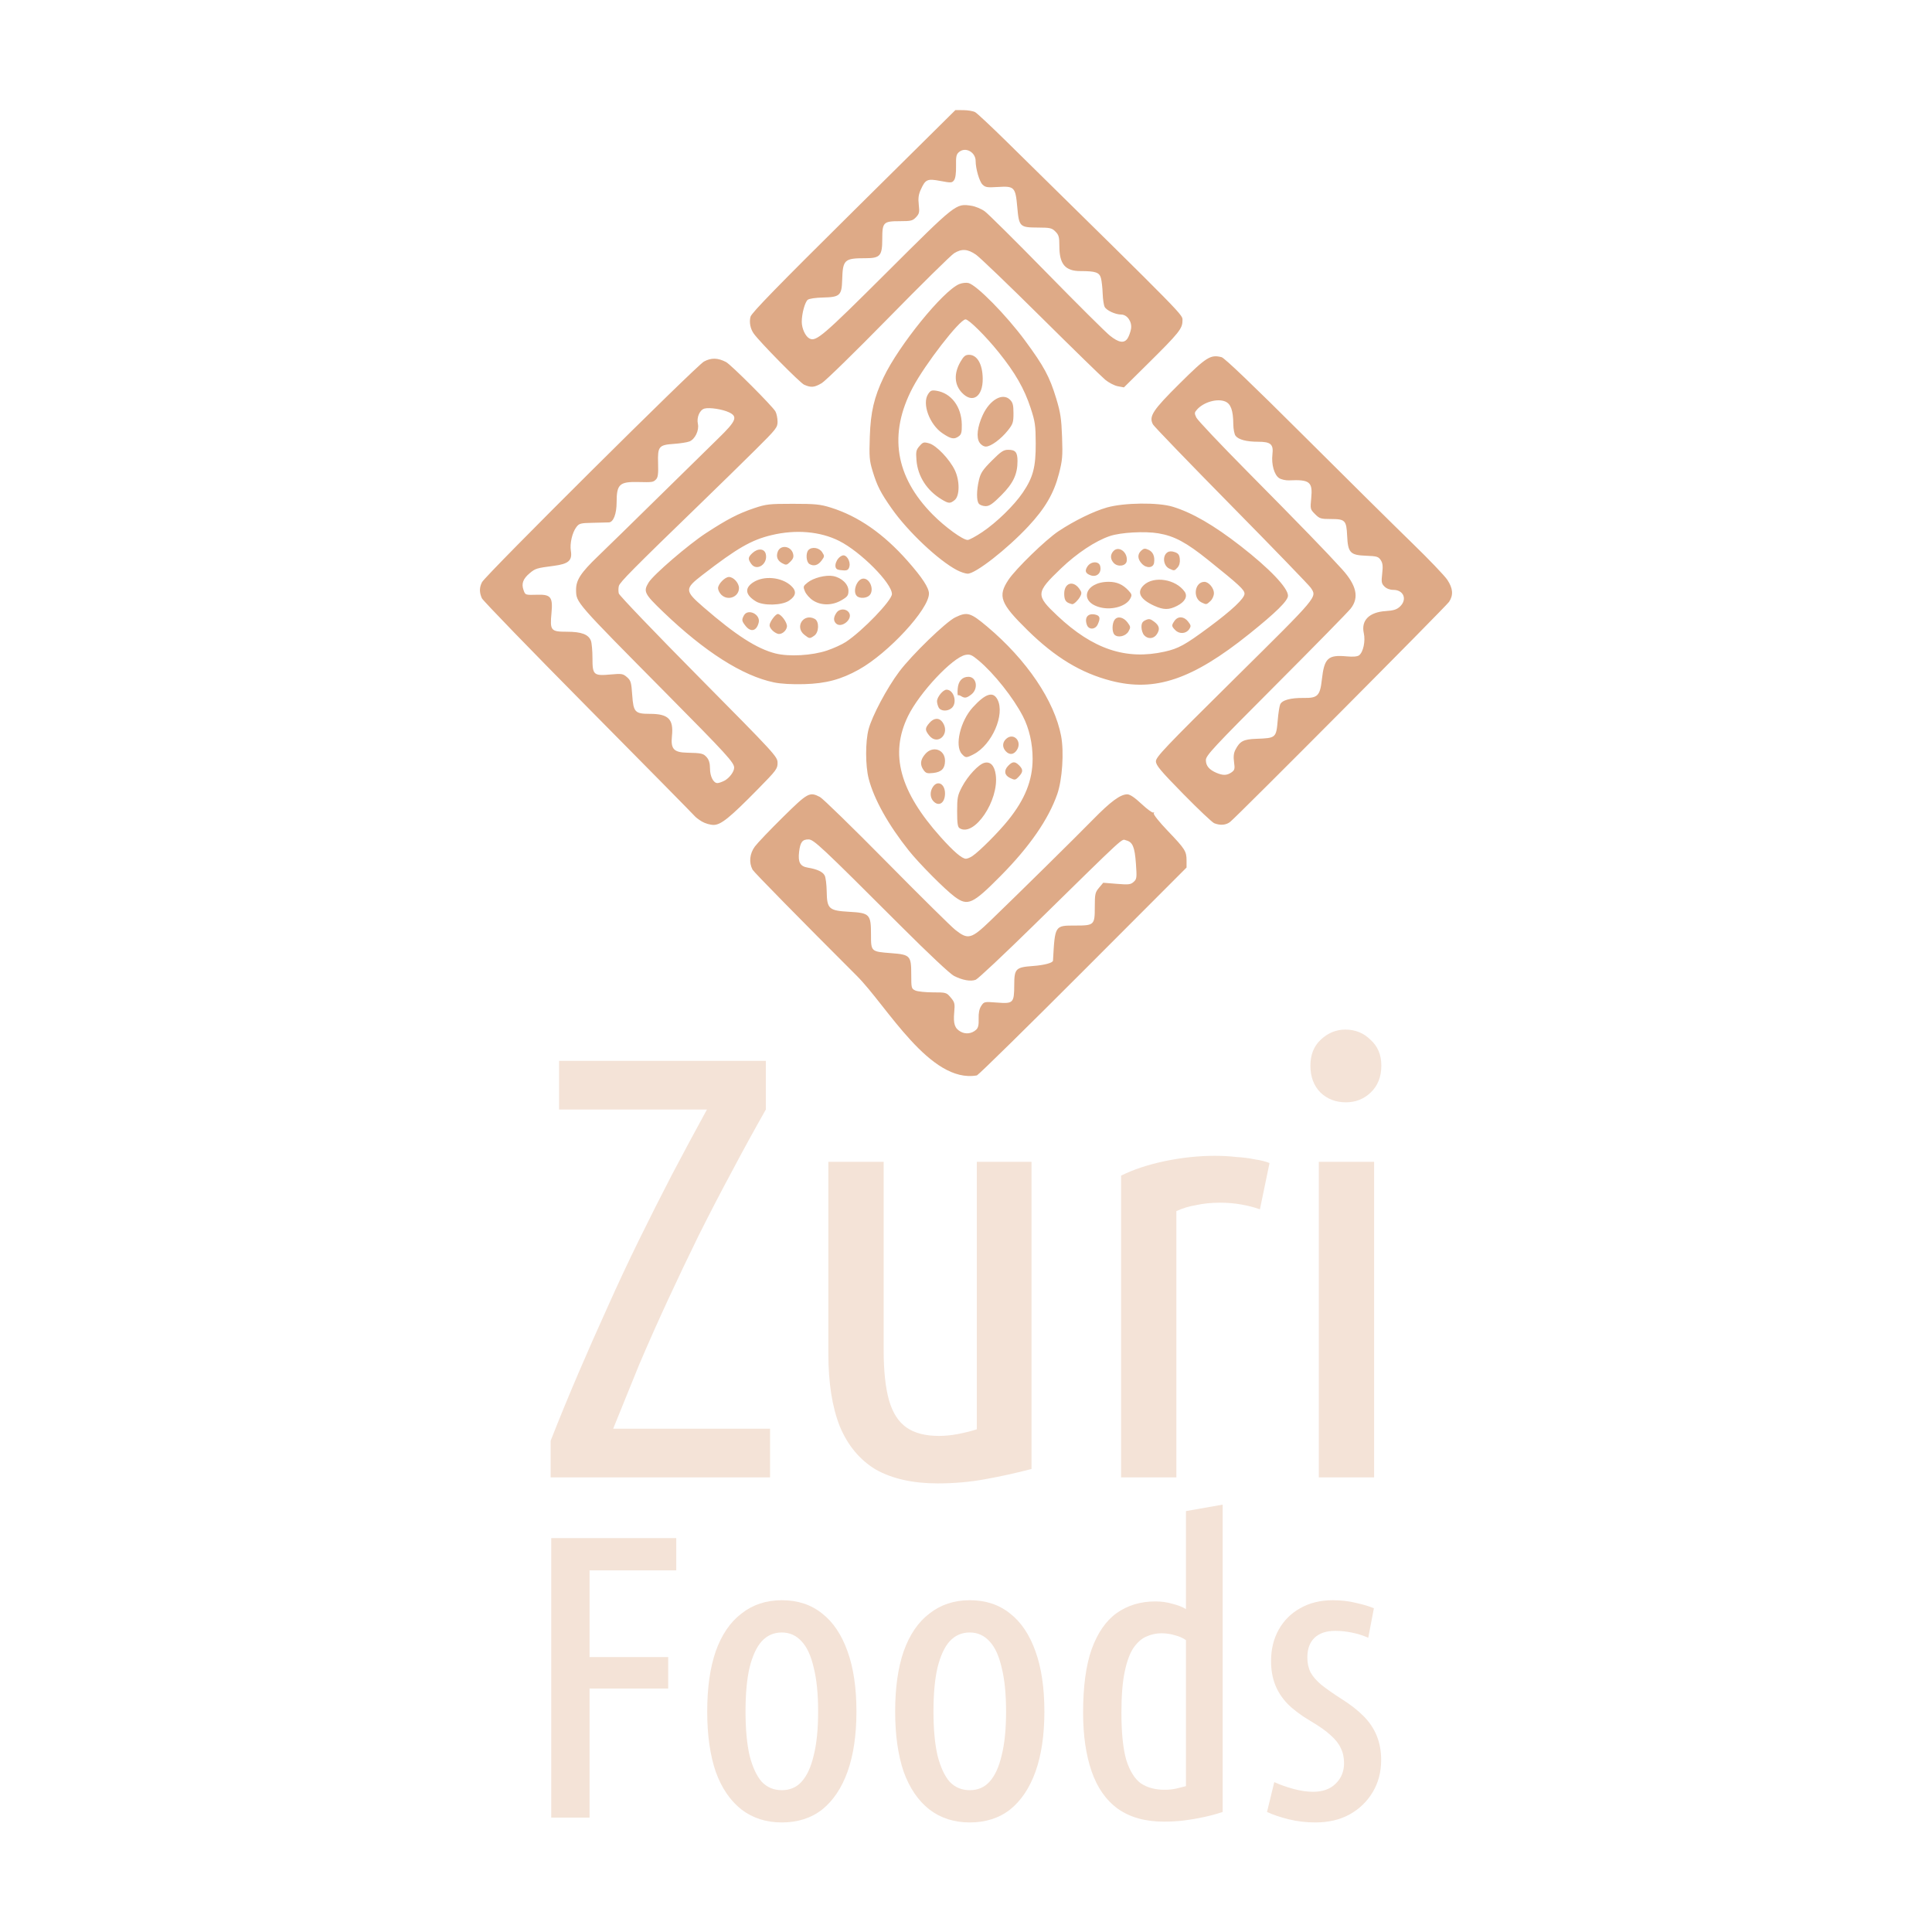
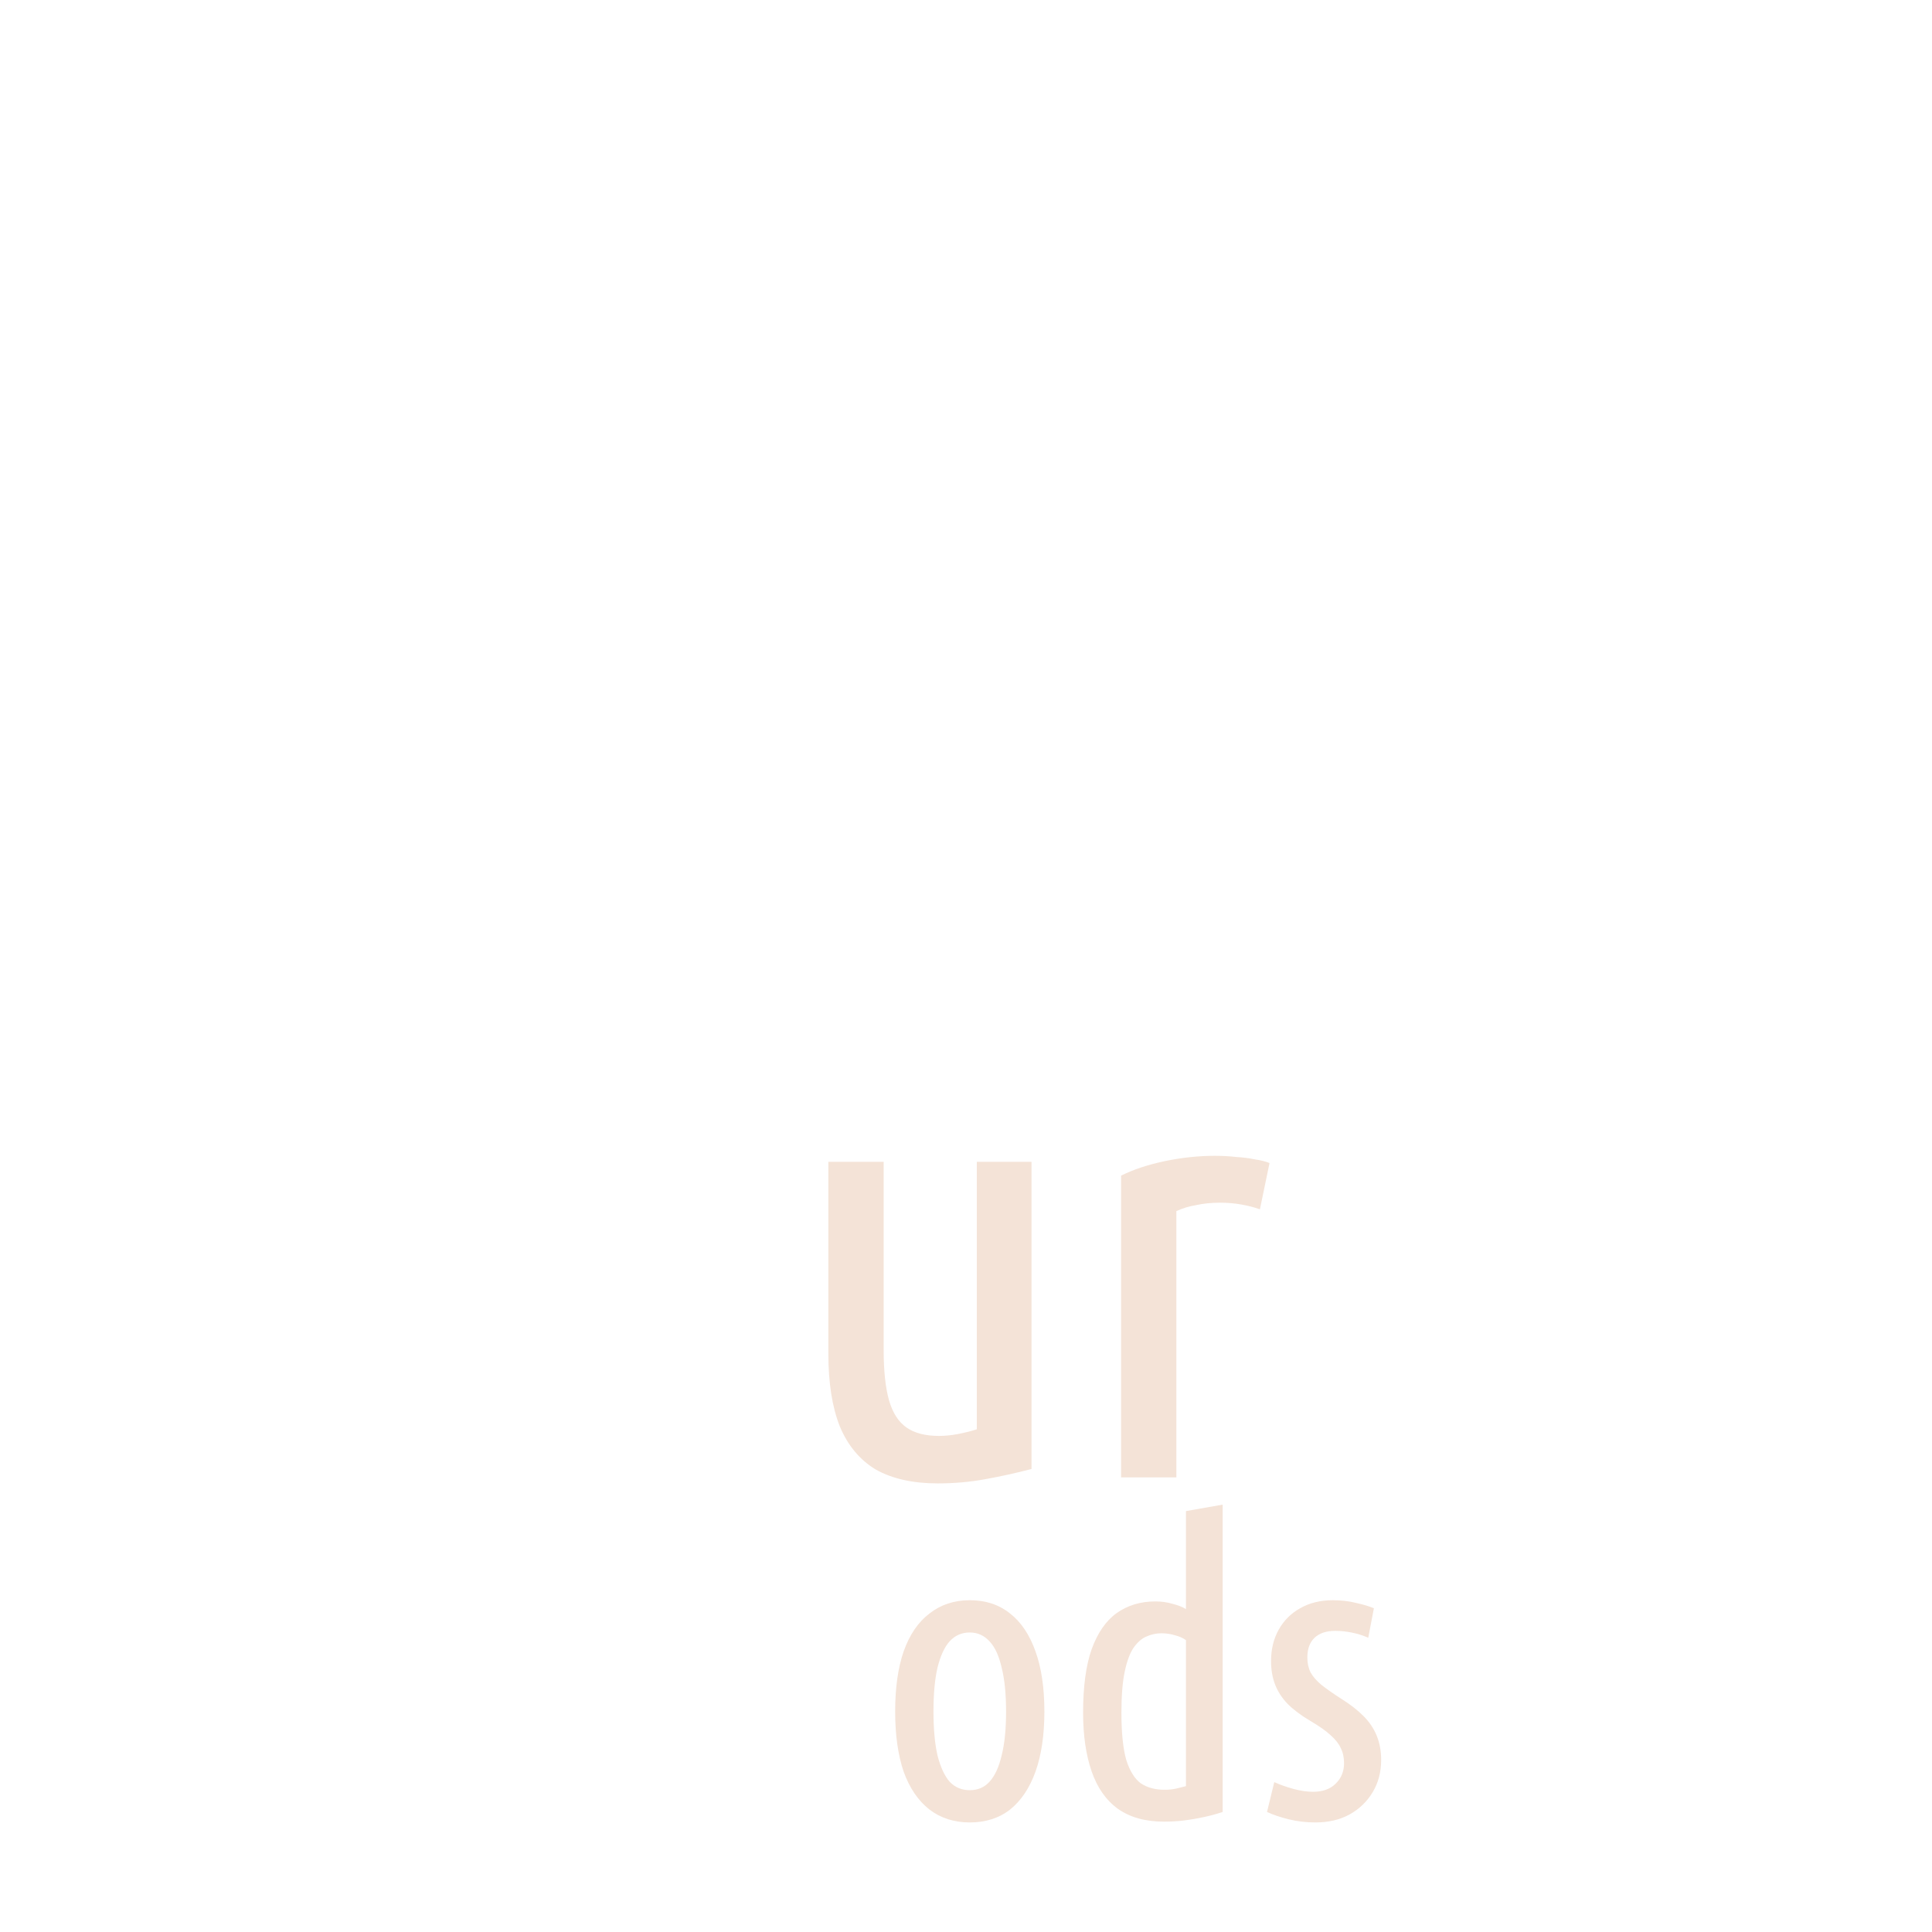
<svg xmlns="http://www.w3.org/2000/svg" viewBox="0 0 1200 1200" height="1200" width="1200" id="svg466" version="1.1">
  <defs id="defs470">
    <rect id="rect4732" height="765.527" width="1599.101" y="687.676" x="128.527" />
    <rect id="rect3157" height="554.848" width="1462.258" y="67.977" x="722.757" />
  </defs>
  <g transform="translate(-1007.719,-789.893)" id="g472">
    <g transform="translate(-1.555664e-5,215.211)" id="g4911">
      <g transform="translate(297.612,224.419)" id="g8373">
-         <path id="path486" d="m 1242.301,956.389 c -34.835,-34.788 -63.981,-64.465 -64.769,-65.95 -2.366,-4.461 -1.81,-9.988 1.449,-14.4 1.585,-2.145 9.382,-10.313 17.328,-18.15 15.588,-15.375 16.621,-15.939 23.091,-12.597 1.76,0.909 20.3,18.98 41.2,40.156 20.9,21.176 40.178,40.232 42.84,42.347 7.957,6.32 9.914,5.797 22.05,-5.898 17.341,-16.71 52.388,-51.263 63.492,-62.596 11.021,-11.25 17.02,-15.662 21.295,-15.662 1.677,0 4.594,1.96 8.847,5.945 3.49,3.27 6.782,5.675 7.315,5.345 0.533,-0.33 0.663,-0.104 0.289,0.502 -0.385,0.622 3.4,5.367 8.697,10.905 10.826,11.317 11.675,12.659 11.675,18.469 v 4.297 l -63.75,63.836 c -35.062,35.11 -64.965,64.48 -66.45,65.268 -29.18,5.253 -55.907,-43.151 -74.599,-61.818 z m 74.069,33.499 c 1.32,-1.189 1.726,-2.935 1.597,-6.865 -0.117,-3.59 0.391,-6.129 1.595,-7.967 1.741,-2.657 1.883,-2.687 9.806,-2.077 10.162,0.784 10.656,0.273 10.7,-11.068 0.038,-9.965 0.933,-10.865 11.565,-11.643 7.129,-0.522 12.431,-1.944 12.51,-3.355 1.226,-22.052 1.05,-21.775 13.832,-21.775 11.776,0 12.125,-0.332 12.125,-11.546 0,-8.04 0.227,-9.071 2.624,-11.92 l 2.624,-3.119 8.393,0.681 c 7.404,0.601 8.641,0.458 10.49,-1.208 1.952,-1.758 2.05,-2.547 1.416,-11.389 -0.744,-10.385 -2.026,-13.401 -6.131,-14.431 -3.051,-0.766 1.535,-4.987 -57.385,52.814 -18.407,18.058 -34.602,33.264 -35.99,33.791 -3.132,1.191 -8.201,0.292 -13.496,-2.393 -2.398,-1.216 -15.712,-13.707 -32.687,-30.667 -50.056,-50.011 -54.432,-54.115 -57.706,-54.115 -3.805,0 -5.096,1.719 -5.809,7.735 -0.767,6.476 0.631,9.006 5.417,9.798 5.787,0.958 9.207,2.545 10.463,4.855 0.632,1.162 1.2,5.611 1.263,9.886 0.161,10.922 1.333,11.978 14.093,12.691 12.607,0.704 13.419,1.558 13.419,14.112 0,10.636 -0.036,10.602 12.57,11.572 11.782,0.906 12.43,1.593 12.43,13.192 0,8.502 0.097,8.884 2.547,10 1.401,0.638 6.311,1.161 10.911,1.161 8.192,0 8.42,0.066 11.072,3.218 2.462,2.926 2.659,3.757 2.17,9.149 -0.649,7.156 0.302,10.022 4.003,12.06 3.116,1.716 6.867,1.254 9.566,-1.178 z m -13.27,-82.627 c -6.006,-4.442 -22.013,-20.539 -28.462,-28.622 -12.791,-16.033 -21.701,-31.995 -24.989,-44.769 -2.07,-8.041 -2.092,-22.94 -0.046,-30.675 2.19,-8.278 11.423,-25.626 19.04,-35.775 7.808,-10.403 28.937,-30.867 34.803,-33.707 7.407,-3.585 9.414,-3.002 19.836,5.762 24.585,20.675 41.785,46.136 45.906,67.953 1.874,9.922 0.727,27.141 -2.406,36.11 -5.473,15.67 -17.26,32.69 -35.147,50.754 -17.424,17.596 -20.431,18.962 -28.534,12.97 z m 11.027,-25.312 c 4.472,-3.055 16.062,-14.676 22.113,-22.172 10.506,-13.014 15.224,-24.818 15.243,-38.139 0.014,-9.559 -2.119,-18.917 -6.04,-26.5 -5.976,-11.558 -17.942,-26.628 -27.494,-34.626 -4.188,-3.506 -5.349,-4.003 -8.134,-3.481 -8.02,1.505 -28.697,23.539 -35.769,38.117 -11.405,23.51 -5.141,46.637 20.328,75.051 8.06,8.992 13.243,13.439 15.664,13.439 0.889,0 2.729,-0.76 4.089,-1.689 z m -8.027,-17.29 c -1.161,-0.734 -1.5,-3.088 -1.5,-10.41 0,-8.572 0.282,-10.002 3,-15.2 3.57,-6.828 10.323,-14.077 13.966,-14.991 3.709,-0.931 6.23,1.735 7.011,7.413 2.19,15.923 -13.392,38.932 -22.477,33.189 z m -16.345,-16.85 c -2.08,-2.298 -2.121,-6.061 -0.098,-8.949 2.897,-4.136 7.346,-1.678 7.412,4.093 0.068,6.054 -3.865,8.665 -7.313,4.856 z m 47.617,-14.382 c -3.367,-1.625 -3.841,-4.555 -1.192,-7.374 2.76,-2.938 4.304,-3.031 6.92,-0.415 2.53,2.53 2.521,4.064 -0.039,6.811 -2.28,2.448 -2.548,2.494 -5.689,0.978 z m -53.635,-4.897 c -2.321,-3.313 -2.034,-6.266 0.952,-9.815 4.691,-5.575 12.449,-2.96 12.379,4.173 -0.046,4.736 -2.155,6.904 -7.277,7.481 -3.803,0.429 -4.645,0.173 -6.054,-1.839 z m 23.768,-10.002 c -4.568,-5.061 -0.929,-20.445 6.845,-28.941 7.902,-8.635 12.586,-10.099 15.331,-4.791 4.769,9.222 -3.455,28.087 -14.791,33.93 -4.648,2.396 -5.053,2.385 -7.385,-0.198 z m 27.25,-1.718 c -2.211,-2.443 -2.09,-5.467 0.305,-7.635 4.616,-4.177 10.131,1.624 6.628,6.971 -1.931,2.946 -4.632,3.205 -6.932,0.664 z m -47.582,-9.806 c -2.631,-3.345 -2.602,-4.438 0.209,-7.71 2.782,-3.238 6.075,-3.413 8.162,-0.433 4.997,7.135 -3.025,14.939 -8.371,8.143 z m 5.963,-17.299 c -0.569,-1.064 -1.035,-2.803 -1.035,-3.865 0,-2.64 3.748,-7.201 5.918,-7.201 4.539,0 6.857,8.084 3.254,11.345 -2.508,2.269 -6.852,2.12 -8.136,-0.279 z m 14.012,-7.015 c -0.799,-0.505 -1.699,-0.766 -2,-0.58 -0.301,0.186 -0.389,-1.65 -0.196,-4.081 0.377,-4.734 2.774,-7.39 6.671,-7.39 5.079,0 6.326,7.4 1.843,10.927 -2.9,2.281 -4.139,2.501 -6.317,1.123 z m -161.048,77.859 c -1.925,-1.146 -4.011,-2.735 -4.636,-3.532 -0.625,-0.797 -30.325,-30.932 -66,-66.968 -35.675,-36.035 -65.406,-66.732 -66.069,-68.214 -1.62,-3.624 -1.583,-6.746 0.119,-9.995 2.349,-4.484 133.074,-134.435 137.825,-137.008 4.536,-2.456 8.607,-2.368 13.726,0.3 3.051,1.59 28.854,27.402 30.677,30.689 0.708,1.275 1.302,4.075 1.322,6.223 0.034,3.702 -0.675,4.609 -13.714,17.562 -7.562,7.512 -22.75,22.375 -33.75,33.029 -42.289,40.959 -50.531,49.28 -51.114,51.604 -0.331,1.321 -0.344,3.414 -0.028,4.651 0.316,1.238 22.625,24.525 49.576,51.75 47.724,48.21 49.002,49.602 49.033,53.411 0.031,3.672 -0.716,4.672 -12.217,16.367 -17.568,17.864 -22.974,22.223 -27.552,22.218 -2.034,-0.002 -5.273,-0.941 -7.198,-2.087 z m 13.901,-25.358 c 3.101,-1.603 6.099,-5.591 6.099,-8.112 0,-3.154 -4.678,-8.274 -41.975,-45.94 -56.911,-57.473 -56.096,-56.539 -56.205,-64.428 -0.084,-6.096 2.869,-10.654 13.55,-20.913 5.531,-5.312 22.448,-21.852 37.593,-36.756 15.145,-14.904 31.924,-31.366 37.287,-36.584 11.086,-10.788 12.163,-13.456 6.5,-16.118 -4.051,-1.904 -11.947,-3.119 -15.111,-2.325 -2.989,0.75 -5.053,5.464 -4.164,9.511 0.886,4.033 -1.821,9.627 -5.295,10.944 -1.474,0.559 -5.766,1.227 -9.538,1.486 -9.463,0.648 -10.21,1.567 -9.883,12.146 0.203,6.553 -0.085,8.72 -1.321,9.956 -1.736,1.736 -2.189,1.802 -11.014,1.596 -11.638,-0.271 -13.424,1.402 -13.424,12.581 0,7.135 -1.992,12.346 -4.776,12.496 -0.948,0.051 -5.462,0.163 -10.031,0.25 -7.598,0.144 -8.467,0.371 -10.194,2.657 -2.578,3.415 -4.151,10.205 -3.421,14.769 0.961,6.008 -1.434,8.113 -10.579,9.301 -10.698,1.389 -11.492,1.632 -15.009,4.591 -4.083,3.436 -5.204,6.431 -3.854,10.302 1.16,3.328 0.973,3.263 8.902,3.057 8.097,-0.211 9.423,1.561 8.504,11.363 -1.021,10.892 -0.425,11.617 9.542,11.617 9.065,0 13.45,1.645 14.958,5.613 0.526,1.384 0.957,6.297 0.957,10.917 0,10.373 0.697,10.98 11.486,10.005 6.655,-0.602 7.483,-0.464 9.927,1.655 2.395,2.076 2.728,3.206 3.278,11.111 0.743,10.674 1.704,11.7 10.966,11.7 11.532,0 14.804,3.296 13.705,13.805 -0.836,7.996 1.113,10.139 9.387,10.323 9.065,0.201 10.156,0.458 12.265,2.89 1.364,1.573 1.985,3.736 1.985,6.913 0,4.903 2.116,9.069 4.606,9.069 0.821,0 2.754,-0.652 4.295,-1.449 z m 304.286,26.394 c -1.272,-0.51 -9.931,-8.694 -19.241,-18.187 -14.156,-14.433 -16.935,-17.75 -16.976,-20.259 -0.043,-2.655 5.587,-8.577 48.991,-51.524 52.35,-51.799 51.108,-50.319 47.186,-56.268 -1.012,-1.535 -23.21,-24.485 -49.328,-51 -26.118,-26.515 -48.029,-49.223 -48.69,-50.463 -2.665,-4.994 -0.213,-8.752 16.597,-25.428 16.657,-16.525 19.126,-18.076 26.018,-16.346 1.827,0.459 19.113,16.997 51.257,49.038 26.675,26.59 56.924,56.522 67.219,66.514 10.295,9.992 20.083,20.227 21.75,22.743 3.513,5.303 3.846,9.477 1.09,13.657 -1.866,2.831 -131.137,132.776 -135.944,136.653 -2.549,2.056 -6.178,2.373 -9.928,0.869 z m 10.669,-31.557 c 2.046,-1.433 2.228,-2.141 1.643,-6.396 -0.463,-3.363 -0.219,-5.633 0.819,-7.641 2.789,-5.393 4.977,-6.548 12.971,-6.842 12.33,-0.455 12.387,-0.506 13.371,-11.901 0.338,-3.909 0.983,-8.098 1.433,-9.308 1.038,-2.787 6.371,-4.29 14.803,-4.171 8.549,0.12 10.018,-1.388 11.146,-11.447 1.489,-13.28 3.796,-15.447 15.314,-14.386 4.092,0.377 6.698,0.158 7.8,-0.656 2.562,-1.892 4.045,-8.793 2.943,-13.697 -1.79,-7.965 3.306,-13.115 13.63,-13.775 4.785,-0.306 6.812,-0.939 8.75,-2.735 4.756,-4.408 2.417,-10.433 -4.05,-10.433 -2.143,0 -4.211,-0.783 -5.517,-2.088 -1.836,-1.836 -2.005,-2.805 -1.399,-8.022 0.536,-4.62 0.335,-6.473 -0.907,-8.37 -1.427,-2.178 -2.407,-2.467 -9.247,-2.728 -9.719,-0.371 -11.133,-1.885 -11.622,-12.446 -0.44,-9.49 -1.262,-10.346 -9.935,-10.346 -6.418,0 -7.19,-0.235 -10.002,-3.048 -2.98,-2.98 -3.033,-3.2 -2.368,-9.945 0.993,-10.074 -0.934,-11.62 -13.734,-11.024 -2.092,0.097 -4.886,-0.533 -6.211,-1.4 -3.029,-1.985 -4.882,-8.557 -4.153,-14.732 0.744,-6.298 -1.02,-7.851 -8.918,-7.851 -7.201,0 -12.181,-1.321 -13.995,-3.712 -0.746,-0.984 -1.373,-4.261 -1.393,-7.288 -0.057,-8.427 -1.539,-12.556 -5.025,-13.999 -4.916,-2.036 -13.266,0.319 -17.426,4.916 -1.739,1.921 -1.786,2.4 -0.498,5.073 0.782,1.623 14.922,16.587 31.422,33.253 32.92,33.251 49.839,50.703 59.103,60.966 9.03,10.004 10.693,17.589 5.349,24.404 -1.676,2.138 -22.601,23.477 -46.5,47.419 -38.843,38.914 -43.452,43.865 -43.452,46.679 0,3.533 1.961,5.928 6.457,7.886 4.086,1.78 6.642,1.724 9.399,-0.208 z M 1190.848,774.118 c -19.488,-4.045 -43.001,-18.999 -68.784,-43.746 -11.807,-11.333 -12.493,-12.714 -9.088,-18.298 2.939,-4.82 24.683,-23.539 35.66,-30.7 13.203,-8.613 20.098,-12.183 29.859,-15.463 7.481,-2.514 9.335,-2.723 24.105,-2.721 13.957,0.002 16.958,0.301 23.5,2.339 17.044,5.31 32.728,16.19 47.627,33.039 9.153,10.351 13.373,16.788 13.373,20.401 0,9.652 -25.107,36.868 -43.5,47.153 -11.053,6.181 -20.529,8.709 -34,9.073 -7.653,0.207 -14.446,-0.183 -18.752,-1.077 z m 33.063,-19.846 c 4.021,-1.362 9.241,-3.749 11.601,-5.305 10.402,-6.859 28.588,-25.778 28.588,-29.74 0,-6.726 -19.361,-26.225 -32.733,-32.967 -11.79,-5.944 -26.916,-7.25 -42.023,-3.628 -12.589,3.018 -21.288,8.031 -42.942,24.745 -11.199,8.645 -11.159,9.782 0.698,20.051 20.093,17.402 33.103,25.768 44.604,28.687 8.494,2.155 22.823,1.335 32.207,-1.843 z m -14.176,-9.706 c -6.214,-4.888 -0.537,-13.621 6.431,-9.892 2.874,1.538 2.686,8.325 -0.288,10.408 -2.828,1.981 -2.986,1.967 -6.143,-0.516 z m -16.635,-0.671 c -2.533,-0.873 -5,-3.477 -5,-5.276 0,-1.972 3.674,-6.98 5.12,-6.98 2.048,0 5.972,5.414 5.677,7.834 -0.336,2.757 -3.54,5.201 -5.797,4.423 z m -19.927,-4.891 c -2.361,-3.002 -2.48,-3.736 -1.037,-6.431 2.455,-4.586 10.469,-0.774 9.21,4.38 -1.295,5.3 -4.904,6.206 -8.172,2.05 z m 56.17,-1.522 c -1.683,-1.683 -1.563,-3.941 0.354,-6.678 1.876,-2.678 6.092,-2.638 7.79,0.074 2.491,3.978 -4.832,9.916 -8.144,6.604 z m -49.743,-13.685 c -6.519,-3.986 -7.158,-8.139 -1.805,-11.737 6.586,-4.427 17.75,-3.444 23.719,2.087 3.511,3.254 3.084,6.252 -1.312,9.208 -4.481,3.013 -15.994,3.26 -20.602,0.443 z m 35.406,-0.633 c -1.976,-1.296 -4.185,-3.784 -4.907,-5.528 -1.245,-3.006 -1.162,-3.294 1.594,-5.523 3.623,-2.93 11.355,-4.894 15.905,-4.041 5.275,0.99 9.502,5.043 9.502,9.113 0,2.917 -0.582,3.71 -4.338,5.911 -5.732,3.359 -12.697,3.386 -17.756,0.068 z m -56.906,-3.525 c -1.1,-1.1 -2,-2.92 -2,-4.045 0,-2.554 4.282,-6.955 6.766,-6.955 2.857,0 6.234,3.73 6.234,6.884 0,5.57 -6.947,8.17 -11,4.116 z m 84.2,0.8 c -2.866,-2.866 0.153,-10.8 4.109,-10.8 4.117,0 6.768,6.96 3.904,10.25 -1.748,2.009 -6.245,2.318 -8.013,0.55 z m -11.95,-16.462 c -2.901,-1.17 -0.759,-7.36 2.998,-8.666 2.417,-0.84 5.178,3.496 4.343,6.821 -0.487,1.94 -1.247,2.489 -3.36,2.428 -1.502,-0.043 -3.293,-0.306 -3.981,-0.583 z m -53.653,-3.503 c -2.132,-3.044 -2.02,-4.089 0.718,-6.66 3.353,-3.15 7.465,-2.9 8.32,0.506 1.557,6.205 -5.593,11.073 -9.038,6.154 z m 19.279,-0.365 c -2.978,-1.59 -3.94,-4.062 -2.791,-7.169 1.68,-4.542 8.294,-3.624 9.536,1.323 0.484,1.93 0.053,3.147 -1.738,4.907 -2.18,2.142 -2.604,2.222 -5.007,0.939 z m 16.875,0.471 c -2.036,-1.209 -2.394,-6.897 -0.55,-8.74 2.141,-2.141 6.608,-1.422 8.429,1.357 1.587,2.423 1.57,2.699 -0.327,5.25 -2.21,2.971 -4.875,3.724 -7.552,2.133 z m 187.39,72.543 c -18.704,-4.833 -34.664,-14.48 -51.824,-31.327 -17.024,-16.714 -18.726,-21.182 -11.952,-31.386 4.527,-6.82 23.208,-24.965 31.089,-30.196 9.808,-6.51 21.77,-12.371 30.047,-14.722 10.698,-3.039 31.833,-3.275 41,-0.458 12.073,3.71 25.431,11.447 42,24.326 18.012,14 29.5,26.037 29.5,30.908 0,3.093 -7.321,10.317 -24.1,23.78 -35.207,28.25 -58.451,36.131 -85.76,29.075 z m 33.162,-18.083 c 8.687,-1.93 12.745,-4.165 27.697,-15.25 14.334,-10.627 22,-17.862 22,-20.765 0,-2.395 -3.273,-5.431 -22.5,-20.871 -13.704,-11.005 -21.057,-14.953 -30.951,-16.62 -8.469,-1.427 -23.384,-0.599 -30.158,1.673 -8.922,2.993 -20.442,10.622 -30.328,20.084 -15.788,15.11 -15.905,16.609 -2.306,29.409 22.094,20.794 42.569,27.668 66.546,22.339 z m -12.648,-10.229 c -0.91,-1.006 -1.655,-3.265 -1.655,-5.021 0,-2.445 0.592,-3.463 2.529,-4.345 2.122,-0.967 2.966,-0.826 5.25,0.877 3.367,2.511 3.861,4.692 1.781,7.867 -1.916,2.924 -5.562,3.211 -7.905,0.622 z m -18.41,-0.326 c -1.63,-1.63 -1.595,-6.984 0.061,-9.249 1.813,-2.48 5.549,-1.694 8.073,1.7 1.919,2.579 1.963,3.005 0.569,5.5 -1.684,3.014 -6.584,4.168 -8.703,2.049 z m 37.816,-2.784 c -2.471,-2.471 -2.514,-2.968 -0.504,-5.838 2.117,-3.022 5.82,-2.83 8.388,0.435 1.841,2.341 1.926,2.906 0.709,4.75 -1.906,2.888 -6.044,3.202 -8.594,0.653 z m -54.944,-3.273 c -1.734,-4.687 0.689,-7.555 5.385,-6.376 2.754,0.691 3.088,2.199 1.337,6.042 -1.499,3.29 -5.555,3.491 -6.723,0.334 z m 8.416,-10.873 c -13.734,-3.369 -9.728,-15.914 5.082,-15.914 5.077,0 8.778,1.625 12.306,5.401 2.167,2.319 2.283,2.85 1.105,5.05 -2.517,4.702 -11.172,7.259 -18.493,5.463 z m 33.467,-0.998 c -8.943,-4.054 -11.194,-8.506 -6.522,-12.896 6.252,-5.873 19.881,-3.664 25.323,4.106 2.049,2.925 0.245,6.299 -4.721,8.833 -5.013,2.558 -8.366,2.547 -14.08,-0.043 z m -53,-1.645 c -2.178,-0.829 -2.967,-2.371 -2.985,-5.83 -0.033,-6.612 5.348,-8.544 9.236,-3.316 1.673,2.25 1.771,2.965 0.687,5 -1.215,2.28 -3.893,4.863 -4.939,4.764 -0.275,-0.026 -1.175,-0.304 -2,-0.618 z m 82.303,-0.468 c -5.667,-2.738 -4.293,-12.728 1.759,-12.788 2.644,-0.026 5.939,3.85 5.939,6.985 0,1.718 -0.902,3.762 -2.189,4.961 -2.466,2.297 -2.489,2.301 -5.509,0.842 z m -68.95,-16.864 c -3.175,-1.181 -3.717,-2.733 -1.915,-5.483 2.131,-3.251 7.074,-3.436 7.895,-0.294 1.098,4.198 -2.049,7.238 -5.98,5.777 z m 48.876,-4.169 c -3.74,-1.802 -4.373,-8.02 -1.031,-10.124 1.148,-0.723 2.604,-0.752 4.5,-0.089 2.196,0.768 2.872,1.7 3.123,4.305 0.204,2.116 -0.307,4.019 -1.405,5.232 -1.955,2.16 -2.075,2.176 -5.187,0.676 z m -17.011,-3.039 c -2.709,-2.883 -2.836,-5.861 -0.347,-8.114 1.569,-1.42 2.298,-1.498 4.524,-0.484 2.79,1.271 3.995,4.081 3.439,8.014 -0.474,3.347 -4.715,3.671 -7.616,0.583 z m -17.518,-0.511 c -2.107,-2.328 -2.172,-5.039 -0.174,-7.248 3.294,-3.64 9.091,0.634 8.314,6.129 -0.449,3.177 -5.633,3.889 -8.14,1.119 z m -97.379,4.485 c -11.539,-6.087 -30.473,-23.968 -40.453,-38.205 -6.962,-9.931 -9.071,-14.069 -11.876,-23.304 -1.969,-6.483 -2.158,-8.835 -1.726,-21.488 0.518,-15.165 2.638,-24.257 8.557,-36.708 9.453,-19.881 36.936,-53.758 46.991,-57.923 1.731,-0.717 4.31,-1.012 5.73,-0.656 5.118,1.284 23.494,19.962 35.05,35.625 11.852,16.064 15.371,22.589 19.445,36.052 2.651,8.763 3.225,12.53 3.637,23.902 0.438,12.086 0.23,14.501 -1.987,23.06 -3.116,12.03 -8.544,21.322 -18.981,32.496 -13.299,14.237 -32.85,29.479 -37.707,29.396 -1.375,-0.024 -4.381,-1.035 -6.68,-2.248 z m 15.846,-23.636 c 8.93,-6.004 19.693,-16.499 25.125,-24.498 6.396,-9.418 8.088,-15.867 8.023,-30.571 -0.05,-11.213 -0.377,-13.478 -3.175,-22 -3.937,-11.989 -9.559,-21.794 -19.794,-34.518 -8.127,-10.103 -18.571,-20.482 -20.612,-20.482 -3.603,0 -25.186,27.873 -32.839,42.409 -15.128,28.735 -10.948,55.211 12.446,78.834 7.689,7.764 18.691,15.758 21.689,15.758 0.991,0 5.102,-2.219 9.136,-4.931 z m -2.162,-17.563 c -1.545,-1.861 -1.506,-8.24 0.09,-14.919 1.006,-4.208 2.379,-6.251 7.957,-11.836 5.683,-5.691 7.276,-6.75 10.145,-6.75 4.553,0 5.803,1.512 5.803,7.022 0,8.183 -2.667,13.808 -10.064,21.228 -5.302,5.319 -7.361,6.75 -9.71,6.75 -1.639,0 -3.539,-0.673 -4.221,-1.495 z m -23.005,-2.609 c -9.268,-5.55 -14.946,-14.354 -15.755,-24.431 -0.429,-5.351 -0.205,-6.395 1.884,-8.78 2.178,-2.487 2.67,-2.623 6.044,-1.671 4.432,1.251 12.568,9.753 15.88,16.595 3.149,6.504 3.117,16.024 -0.061,18.598 -2.82,2.283 -3.719,2.248 -7.992,-0.311 z m 23.391,-35.423 c -2.101,-3.207 -1.34,-9.72 1.985,-16.983 4.391,-9.592 12.426,-14.133 16.968,-9.592 1.75,1.75 2.157,3.338 2.157,8.419 0,5.627 -0.349,6.703 -3.436,10.6 -4.286,5.411 -10.629,10.081 -13.691,10.081 -1.385,0 -2.997,-1.023 -3.982,-2.526 z m -22.986,-5.724 c -8.053,-5.429 -12.822,-18.413 -8.939,-24.338 1.489,-2.273 2.224,-2.561 5.272,-2.067 9.127,1.481 15.458,9.911 15.654,20.843 0.087,4.829 -0.263,6.238 -1.834,7.389 -2.885,2.115 -4.824,1.766 -10.154,-1.827 z m 12.032,-25.249 c -4.746,-5.033 -5.04,-11.968 -0.817,-19.251 1.973,-3.403 3.023,-4.25 5.267,-4.25 5.042,0 8.363,5.717 8.505,14.641 0.182,11.406 -6.345,15.87 -12.956,8.861 z m -97.936,-4.908 c -2.596,-1.15 -27.605,-26.518 -31.329,-31.779 -2.132,-3.011 -2.907,-7.073 -2.001,-10.478 0.628,-2.36 16.907,-19.072 64.046,-65.75 l 63.204,-62.586 5.04,0.035 c 2.772,0.019 6.031,0.586 7.243,1.26 1.212,0.673 9.987,8.881 19.5,18.239 114.291,112.426 109.252,107.29 109.252,111.339 0,4.845 -2.204,7.584 -21.319,26.498 l -15.03,14.871 -3.803,-0.71 c -2.092,-0.391 -5.603,-2.202 -7.803,-4.025 -2.2,-1.823 -20.2,-19.383 -40,-39.023 -19.8,-19.639 -37.925,-37.038 -40.279,-38.664 -5.186,-3.583 -8.85,-3.831 -13.561,-0.92 -1.957,1.209 -20.343,19.323 -40.859,40.251 -20.516,20.929 -39.141,39.131 -41.389,40.45 -4.621,2.711 -6.62,2.892 -10.912,0.991 z m 200.903,-28.843 c 0.797,-1.238 1.739,-3.837 2.092,-5.777 0.802,-4.394 -2.311,-8.973 -6.1,-8.973 -3.588,0 -9.077,-2.537 -10.256,-4.74 -0.562,-1.05 -1.121,-4.801 -1.242,-8.335 -0.121,-3.534 -0.604,-7.833 -1.072,-9.553 -0.971,-3.565 -3.319,-4.372 -12.727,-4.372 -9.462,0 -13.098,-4.301 -13.098,-15.496 0,-5.669 -0.345,-6.94 -2.455,-9.05 -2.205,-2.205 -3.298,-2.458 -10.75,-2.486 -11.418,-0.044 -11.847,-0.463 -12.939,-12.676 -1.119,-12.514 -1.776,-13.189 -12.163,-12.522 -6.512,0.418 -7.699,0.225 -9.464,-1.54 -1.93,-1.93 -4.229,-9.844 -4.229,-14.556 0,-5.5 -6.186,-8.963 -10.203,-5.71 -1.805,1.461 -2.086,2.704 -1.975,8.713 0.083,4.485 -0.356,7.672 -1.218,8.851 -1.256,1.718 -1.827,1.752 -8.438,0.504 -8.243,-1.555 -9.335,-1.069 -12.291,5.469 -1.357,3.001 -1.656,5.319 -1.2,9.285 0.532,4.621 0.318,5.594 -1.708,7.75 -2.076,2.209 -3.121,2.465 -10.07,2.465 -10.22,0 -10.897,0.688 -10.897,11.071 0,10.42 -1.312,11.929 -10.375,11.929 -13.205,0 -14.156,0.884 -14.522,13.5 -0.279,9.619 -1.446,10.69 -11.903,10.917 -4.628,0.1 -8.629,0.695 -9.49,1.409 -1.77,1.469 -3.71,8.616 -3.71,13.667 0,4.16 2.238,9.034 4.76,10.368 4.101,2.169 8.165,-1.303 47.987,-40.998 43.291,-43.153 42.952,-42.885 52.571,-41.443 2.484,0.373 6.242,1.934 8.35,3.471 2.108,1.536 19.358,18.655 38.333,38.042 18.975,19.387 36.696,37.008 39.381,39.158 5.545,4.441 8.905,4.947 11.022,1.659 z" style="fill:#deaa87;stroke:none;stroke-opacity:1" />
        <g transform="translate(4.555664e-5,-124.291)" style="font-size:373.333px;font-family:Ubuntu;-inkscape-font-specification:'Ubuntu, @wdth=75.0';font-variation-settings:'wdth' 75;fill:#f4e3d7;stroke:none;stroke-opacity:1;stop-color:#000000" id="text4738" aria-label="Zuri">
-           <path id="path4954" style="-inkscape-font-specification:'Ubuntu, @wght=500,wdth=75.0';font-variation-settings:'wdth' 75, 'wght' 500;fill:#f4e3d7;stroke:none;stroke-opacity:1" d="m 1052.133,1392.182 v -22.773 q 8.213,-20.907 17.173,-41.813 8.96,-20.907 18.293,-41.44 9.333,-20.907 19.413,-41.44 10.08,-20.533 20.533,-40.693 10.827,-20.533 21.653,-40.32 h -91.84 v -30.24 h 128.427 v 30.24 q -10.827,19.04 -21.28,38.827 -10.453,19.413 -20.533,39.573 -9.707,19.787 -19.04,39.947 -9.333,20.16 -17.92,40.32 -8.213,20.16 -16.053,39.573 h 97.44 v 30.24 z" />
          <path id="path4956" style="-inkscape-font-specification:'Ubuntu, @wght=500,wdth=75.0';font-variation-settings:'wdth' 75, 'wght' 500;fill:#f4e3d7;stroke:none;stroke-opacity:1" d="m 1292.56,1395.916 q -23.147,0 -38.453,-8.587 -14.933,-8.96 -22.4,-26.88 -7.093,-17.92 -7.093,-45.173 v -119.093 h 34.347 v 116.853 q 0,19.413 3.36,31.36 3.36,11.573 10.827,16.8 7.467,5.227 20.16,5.227 5.6,0 11.573,-1.12 5.973,-1.12 11.947,-2.987 v -166.133 h 33.973 v 190.773 q -14.187,3.733 -28.747,6.347 -14.187,2.613 -29.493,2.613 z" />
          <path id="path4958" style="-inkscape-font-specification:'Ubuntu, @wght=500,wdth=75.0';font-variation-settings:'wdth' 75, 'wght' 500;fill:#f4e3d7;stroke:none;stroke-opacity:1" d="m 1406.427,1392.182 v -187.413 q 11.2,-5.6 26.88,-8.96 16.053,-3.36 31.36,-3.36 7.093,0 13.44,0.747 6.347,0.373 11.573,1.493 5.227,0.747 8.96,2.24 l -5.973,28.747 q -5.227,-1.867 -11.573,-2.987 -6.347,-1.12 -13.067,-1.12 -8.213,0 -14.933,1.493 -6.72,1.12 -12.32,3.733 v 165.387 z" />
-           <path id="path4960" style="-inkscape-font-specification:'Ubuntu, @wght=500,wdth=75.0';font-variation-settings:'wdth' 75, 'wght' 500;fill:#f4e3d7;stroke:none;stroke-opacity:1" d="M 1529.253,1392.182 V 1196.182 H 1563.6 v 196 z m 16.8,-232.96 q -9.333,0 -15.68,-5.973 -6.347,-6.347 -6.347,-16.8 0,-10.08 6.347,-16.053 6.72,-6.347 15.307,-6.347 9.333,0 15.68,6.347 6.72,5.973 6.72,16.053 0,10.453 -6.72,16.8 -6.347,5.973 -15.307,5.973 z" />
        </g>
        <g transform="matrix(0.671,0,0,0.671,431.146,298.252)" style="font-size:373.333px;font-family:Ubuntu;-inkscape-font-specification:'Ubuntu, @wdth=75.0';font-variation-settings:'wdth' 75;fill:#f4e3d7;stroke:none;stroke-opacity:1;stop-color:#000000" id="text4848" aria-label="Foods">
-           <path id="path4943" style="-inkscape-font-specification:'Ubuntu, @wght=500,wdth=75.0';font-variation-settings:'wdth' 75, 'wght' 500;fill:#f4e3d7;stroke:none;stroke-opacity:1" d="m 925.994,1759.995 v -258.72 h 115.733 v 29.867 h -80.267 v 80.267 h 72.8 v 29.12 h -72.8 v 119.467 z" />
-           <path id="path4945" style="-inkscape-font-specification:'Ubuntu, @wght=500,wdth=75.0';font-variation-settings:'wdth' 75, 'wght' 500;fill:#f4e3d7;stroke:none;stroke-opacity:1" d="m 1139.447,1764.475 q -21.653,0 -37.333,-11.947 -15.68,-12.32 -23.893,-35.093 -7.84,-23.147 -7.84,-55.627 0,-32.853 7.84,-55.627 8.213,-23.147 23.893,-35.093 15.68,-12.32 37.333,-12.32 22.027,0 37.333,12.32 15.307,11.947 23.52,35.093 8.213,22.773 8.213,55.627 0,32.48 -8.213,55.627 -8.213,22.773 -23.52,35.093 -15.307,11.947 -37.333,11.947 z m 0,-29.867 q 11.2,0 18.293,-7.84 7.467,-8.213 11.2,-24.267 4.107,-16.053 4.107,-40.693 0,-24.64 -4.107,-40.693 -3.733,-16.427 -11.2,-24.267 -7.467,-8.213 -18.293,-8.213 -11.2,0 -18.667,8.213 -7.093,7.84 -11.2,24.267 -3.733,16.053 -3.733,40.693 0,24.267 3.733,40.693 4.107,16.053 11.2,24.267 7.467,7.84 18.667,7.84 z" />
          <path id="path4947" style="-inkscape-font-specification:'Ubuntu, @wght=500,wdth=75.0';font-variation-settings:'wdth' 75, 'wght' 500;fill:#f4e3d7;stroke:none;stroke-opacity:1" d="m 1313.42,1764.475 q -21.653,0 -37.333,-11.947 -15.68,-12.32 -23.893,-35.093 -7.84,-23.147 -7.84,-55.627 0,-32.853 7.84,-55.627 8.213,-23.147 23.893,-35.093 15.68,-12.32 37.333,-12.32 22.027,0 37.333,12.32 15.307,11.947 23.52,35.093 8.213,22.773 8.213,55.627 0,32.48 -8.213,55.627 -8.213,22.773 -23.52,35.093 -15.307,11.947 -37.333,11.947 z m 0,-29.867 q 11.2,0 18.293,-7.84 7.467,-8.213 11.2,-24.267 4.107,-16.053 4.107,-40.693 0,-24.64 -4.107,-40.693 -3.733,-16.427 -11.2,-24.267 -7.467,-8.213 -18.293,-8.213 -11.2,0 -18.667,8.213 -7.093,7.84 -11.2,24.267 -3.733,16.053 -3.733,40.693 0,24.267 3.733,40.693 4.107,16.053 11.2,24.267 7.467,7.84 18.667,7.84 z" />
          <path id="path4949" style="-inkscape-font-specification:'Ubuntu, @wght=500,wdth=75.0';font-variation-settings:'wdth' 75, 'wght' 500;fill:#f4e3d7;stroke:none;stroke-opacity:1" d="m 1492.993,1763.729 q -25.76,0 -42.56,-11.947 -16.427,-11.947 -24.267,-34.72 -7.84,-22.773 -7.84,-54.133 0,-36.213 7.84,-58.613 8.213,-22.773 23.147,-33.6 15.307,-10.827 35.84,-10.827 8.587,0 16.053,2.24 7.467,1.867 12.32,4.853 v -90.72 l 33.973,-5.973 v 284.48 q -8.96,2.987 -17.92,4.853 -8.587,1.867 -17.547,2.987 -8.96,1.12 -19.04,1.12 z m 0.747,-29.493 q 5.973,0 10.827,-1.12 4.853,-1.12 8.96,-2.24 v -135.147 q -4.107,-2.987 -10.08,-4.48 -5.973,-1.867 -12.693,-1.867 -7.093,0 -13.813,2.987 -6.347,2.613 -11.947,10.453 -5.227,7.84 -8.213,22.4 -2.987,14.187 -2.987,37.707 0,28 4.48,43.68 4.853,15.307 13.44,21.653 8.96,5.973 22.027,5.973 z" />
          <path id="path4951" style="-inkscape-font-specification:'Ubuntu, @wght=500,wdth=75.0';font-variation-settings:'wdth' 75, 'wght' 500;fill:#f4e3d7;stroke:none;stroke-opacity:1" d="m 1633.366,1764.475 q -13.067,0 -25.013,-2.987 -11.947,-2.987 -19.787,-6.72 l 6.72,-27.627 q 8.213,3.733 17.92,6.347 9.707,2.613 17.92,2.613 13.44,0 20.907,-7.467 7.84,-7.467 7.84,-19.04 0,-7.84 -2.987,-13.813 -2.613,-5.973 -9.333,-11.947 -6.347,-5.973 -19.04,-13.44 -12.693,-7.467 -20.907,-15.68 -7.84,-8.213 -11.573,-17.92 -3.733,-9.707 -3.733,-21.653 0,-16.427 7.093,-29.12 7.093,-12.693 19.787,-19.787 13.067,-7.467 30.24,-7.467 11.947,0 22.027,2.613 10.08,2.24 16.053,4.853 l -5.227,27.253 q -7.84,-3.36 -15.68,-4.853 -7.467,-1.493 -14.933,-1.493 -12.32,0 -19.04,6.347 -6.72,6.347 -6.72,18.293 0,7.84 2.987,13.813 3.36,5.973 10.08,11.573 7.093,5.6 18.667,13.067 11.947,7.467 20.16,15.68 8.213,8.213 12.32,18.293 4.107,10.08 4.107,22.4 0,16.8 -7.84,29.867 -7.84,13.067 -21.28,20.533 -13.44,7.467 -31.733,7.467 z" />
        </g>
      </g>
    </g>
  </g>
</svg>